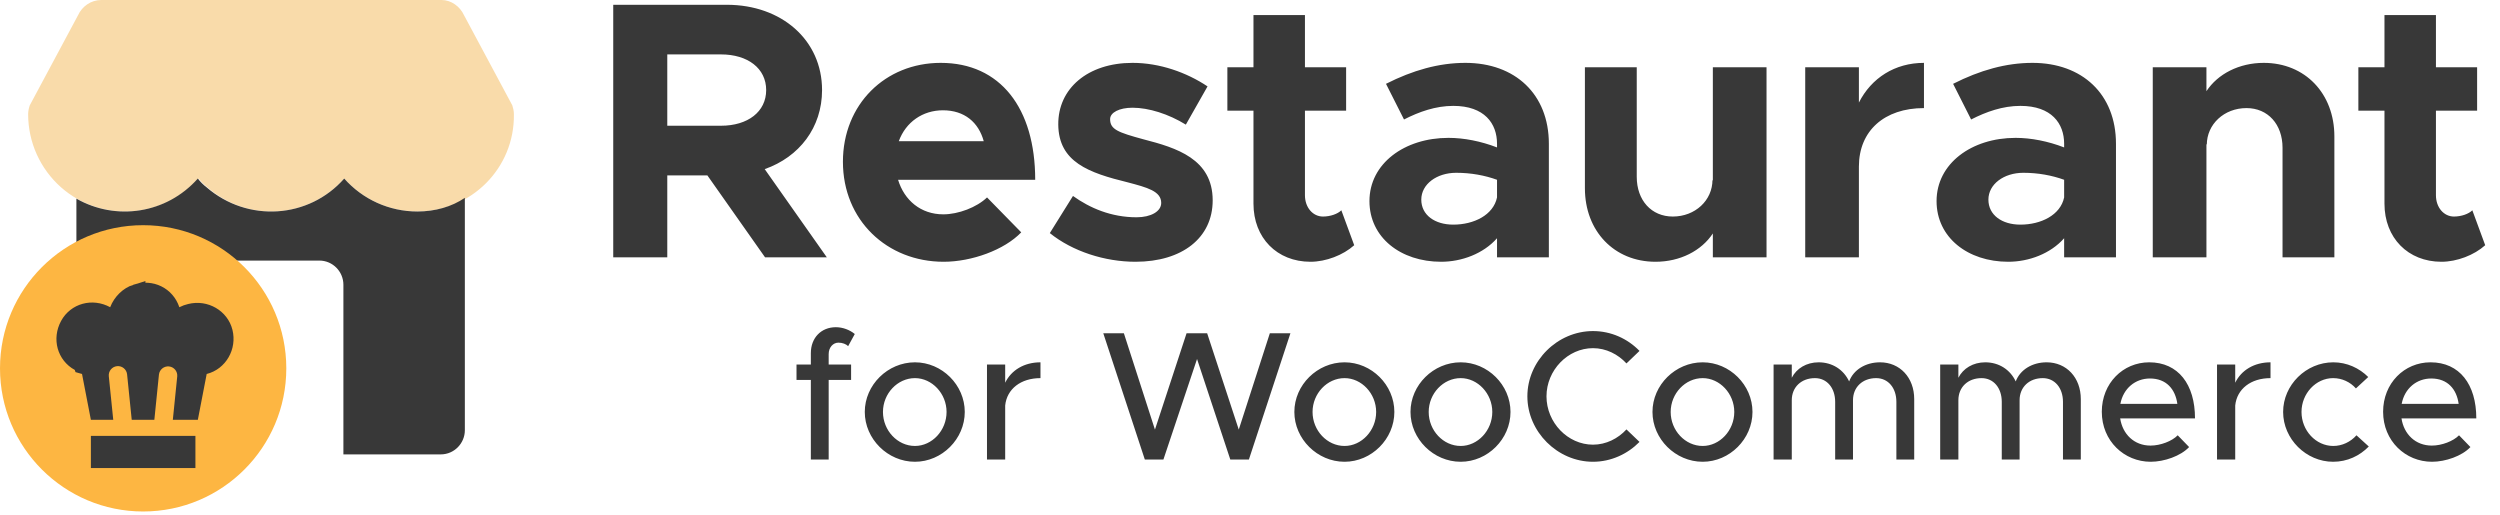
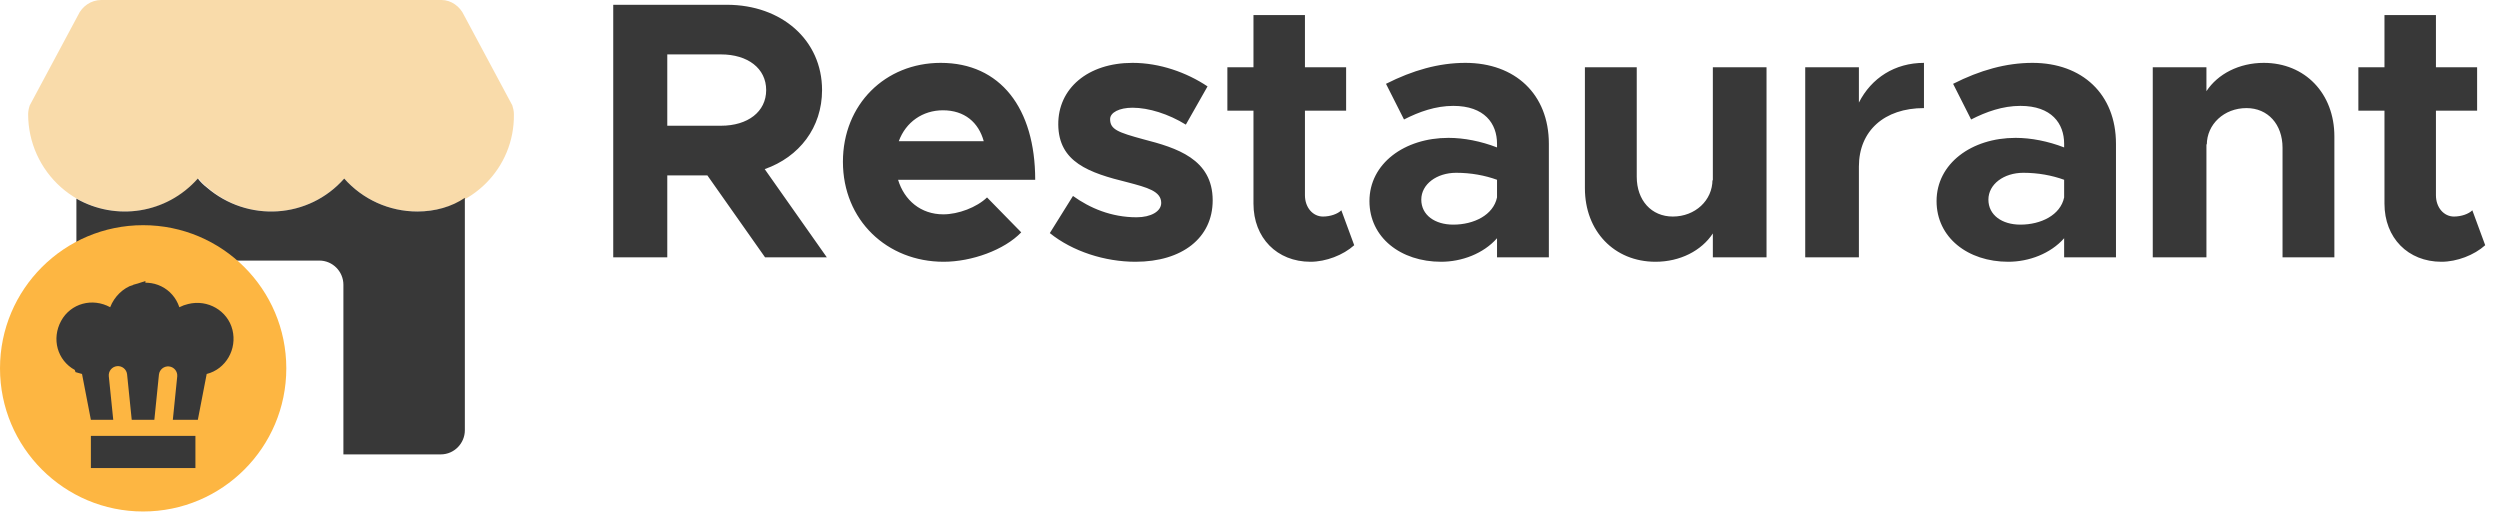
<svg xmlns="http://www.w3.org/2000/svg" width="136" height="28" viewBox="0 0 136 28" fill="none">
  <g clip-path="url(#clip0_16_775)">
    <g clip-path="url(#clip1_16_775)">
      <path d="M22.706 11.506C21.175 11.506 19.731 10.85 18.725 9.713C16.8 11.9 13.475 12.119 11.287 10.194C11.113 10.062 10.938 9.887 10.806 9.713C8.881 11.9 5.513 12.119 3.325 10.194C2.188 9.188 1.531 7.744 1.531 6.213C1.531 6.037 1.575 5.862 1.619 5.731L4.244 0.831C4.463 0.35 4.944 0 5.513 0H24.019C24.544 0 25.025 0.35 25.244 0.831L27.869 5.731C27.913 5.862 27.956 6.037 27.956 6.213C28 9.144 25.637 11.506 22.706 11.506Z" fill="#F9DBAA" />
      <path d="M22.706 11.506C21.175 11.506 19.731 10.85 18.725 9.713C16.8 11.9 13.475 12.119 11.244 10.194C11.069 10.062 10.894 9.887 10.762 9.713C9.056 11.637 6.3 12.031 4.156 10.806V23.406C4.156 24.15 4.769 24.719 5.469 24.719H10.762V15.488C10.762 14.744 11.375 14.175 12.075 14.175H17.369C18.113 14.175 18.681 14.787 18.681 15.488V24.719H23.975C24.719 24.719 25.288 24.106 25.288 23.406V10.762C24.587 11.244 23.669 11.506 22.706 11.506Z" fill="#383838" />
      <path d="M7.787 27.825C12.088 27.825 15.575 24.338 15.575 20.038C15.575 15.737 12.088 12.25 7.787 12.25C3.487 12.25 0 15.737 0 20.038C0 24.338 3.487 27.825 7.787 27.825Z" fill="#FDB642" />
      <path d="M10.131 24.962H5.444V24.212H10.131V24.962Z" fill="#383838" stroke="#383838" />
      <path d="M4.953 20.249L4.893 19.936L4.584 19.859C4.55 19.85 4.524 19.844 4.5 19.837L4.481 19.78L4.308 19.686C3.604 19.302 3.362 18.432 3.764 17.696C4.148 16.992 5.018 16.75 5.754 17.151L6.255 17.425L6.46 16.892C6.63 16.451 7.002 16.091 7.41 15.965L7.41 15.966L7.421 15.962C8.217 15.696 9.022 16.091 9.282 16.871L9.464 17.418L9.98 17.16C10.116 17.092 10.211 17.059 10.359 17.023C11.158 16.823 11.967 17.294 12.159 18.059C12.358 18.858 11.888 19.667 11.123 19.859L10.813 19.936L10.753 20.249L10.35 22.337H9.74L9.904 20.7L9.906 20.675V20.65C9.906 20.461 9.823 20.294 9.722 20.179C9.613 20.054 9.43 19.931 9.187 19.931C8.999 19.931 8.831 20.015 8.716 20.115C8.597 20.219 8.48 20.391 8.469 20.618L8.297 22.337H7.409L7.237 20.619C7.23 20.449 7.167 20.274 7.031 20.138C6.886 19.993 6.698 19.931 6.519 19.931C6.339 19.931 6.151 19.993 6.007 20.138C5.862 20.282 5.8 20.471 5.8 20.65V20.675L5.802 20.7L5.966 22.337H5.356L4.953 20.249Z" fill="#383838" stroke="#383838" />
      <path fill-rule="evenodd" clip-rule="evenodd" d="M9.194 19.934C9.469 19.962 9.669 20.207 9.641 20.482L9.379 23.063C9.351 23.338 9.105 23.538 8.831 23.51C8.556 23.482 8.356 23.237 8.384 22.962L8.646 20.381C8.674 20.106 8.92 19.906 9.194 19.934Z" fill="#FDB642" />
      <path fill-rule="evenodd" clip-rule="evenodd" d="M6.366 19.919C6.091 19.947 5.891 20.192 5.919 20.467L6.182 23.049C6.21 23.323 6.455 23.523 6.73 23.495C7.004 23.467 7.205 23.222 7.177 22.947L6.914 20.366C6.886 20.091 6.641 19.891 6.366 19.919Z" fill="#FDB642" />
    </g>
    <path d="M44.98 14H41.62L38.48 9.54H36.3V14H33.36V0.26H39.54C42.52 0.26 44.72 2.18 44.72 4.9C44.72 6.94 43.48 8.54 41.6 9.2L44.98 14ZM36.3 2.96V6.84H39.22C40.68 6.84 41.68 6.08 41.68 4.9C41.68 3.72 40.68 2.96 39.22 2.96H36.3ZM51.315 11.66C52.135 11.66 53.135 11.28 53.695 10.74L55.555 12.64C54.635 13.6 52.855 14.24 51.335 14.24C48.255 14.24 45.855 11.98 45.855 8.8C45.855 5.68 48.155 3.42 51.175 3.42C54.415 3.42 56.315 5.88 56.315 9.78H48.855C49.195 10.9 50.095 11.66 51.315 11.66ZM51.295 6C50.195 6 49.275 6.64 48.895 7.68H53.515C53.235 6.66 52.475 6 51.295 6ZM61.77 14.24C60.11 14.24 58.35 13.68 57.11 12.68L58.37 10.66C59.29 11.32 60.45 11.82 61.83 11.82C62.61 11.82 63.17 11.5 63.17 11.04C63.17 10.4 62.41 10.2 61.35 9.92C59.23 9.4 57.59 8.82 57.57 6.78C57.55 4.82 59.17 3.42 61.61 3.42C63.09 3.42 64.55 3.94 65.69 4.7L64.51 6.78C63.57 6.2 62.49 5.86 61.61 5.86C60.89 5.86 60.39 6.12 60.39 6.48C60.39 7.04 60.81 7.2 62.21 7.58C63.99 8.04 65.97 8.64 65.97 10.9C65.97 12.94 64.31 14.24 61.77 14.24ZM72.969 11.44L73.669 13.34C73.069 13.88 72.129 14.24 71.289 14.24C69.469 14.24 68.189 12.94 68.189 11.08V6.02H66.769V3.66H68.189V0.82H70.989V3.66H73.229V6.02H70.989V10.62C70.989 11.3 71.429 11.78 71.969 11.78C72.369 11.78 72.769 11.64 72.969 11.44ZM79.718 3.42C82.418 3.42 84.258 5.12 84.258 7.82V14H81.438V12.96C80.698 13.8 79.518 14.24 78.398 14.24C76.198 14.24 74.498 12.92 74.498 10.94C74.498 8.9 76.398 7.5 78.798 7.5C79.638 7.5 80.558 7.68 81.438 8.02V7.82C81.438 6.72 80.758 5.76 79.058 5.76C78.098 5.76 77.198 6.08 76.378 6.5L75.398 4.56C76.858 3.82 78.278 3.42 79.718 3.42ZM79.058 12.22C80.178 12.22 81.238 11.7 81.438 10.74V9.78C80.778 9.54 80.018 9.4 79.218 9.4C78.158 9.4 77.318 10.02 77.318 10.86C77.318 11.7 78.058 12.22 79.058 12.22ZM93.179 3.66H96.099V14H93.179V12.7C92.559 13.64 91.399 14.24 90.059 14.24C87.819 14.24 86.219 12.58 86.219 10.24V3.66H89.039V9.62C89.039 10.9 89.839 11.78 90.999 11.78C92.219 11.78 93.159 10.9 93.159 9.78L93.179 9.84V3.66ZM101.124 5.58C101.804 4.24 103.084 3.42 104.664 3.42V5.88C102.504 5.88 101.124 7.12 101.124 9.06V14H98.204V3.66H101.124V5.58ZM110.569 3.42C113.269 3.42 115.109 5.12 115.109 7.82V14H112.289V12.96C111.549 13.8 110.369 14.24 109.249 14.24C107.049 14.24 105.349 12.92 105.349 10.94C105.349 8.9 107.249 7.5 109.649 7.5C110.489 7.5 111.409 7.68 112.289 8.02V7.82C112.289 6.72 111.609 5.76 109.909 5.76C108.949 5.76 108.049 6.08 107.229 6.5L106.249 4.56C107.709 3.82 109.129 3.42 110.569 3.42ZM109.909 12.22C111.029 12.22 112.089 11.7 112.289 10.74V9.78C111.629 9.54 110.869 9.4 110.069 9.4C109.009 9.4 108.169 10.02 108.169 10.86C108.169 11.7 108.909 12.22 109.909 12.22ZM123.15 3.42C125.39 3.42 126.99 5.08 126.99 7.42V14H124.17V8.04C124.17 6.76 123.37 5.88 122.21 5.88C120.99 5.88 120.05 6.76 120.05 7.88L120.03 7.82V14H117.11V3.66H120.03V4.96C120.65 4.02 121.81 3.42 123.15 3.42ZM134.495 11.44L135.195 13.34C134.595 13.88 133.655 14.24 132.815 14.24C130.995 14.24 129.715 12.94 129.715 11.08V6.02H128.295V3.66H129.715V0.82H132.515V3.66H134.755V6.02H132.515V10.62C132.515 11.3 132.955 11.78 133.495 11.78C133.895 11.78 134.295 11.64 134.495 11.44Z" fill="#383838" />
-     <path d="M45.08 19.26V19.83H46.3V20.67H45.08V25H44.11V20.67H43.33V19.83H44.11V19.21C44.11 18.38 44.67 17.8 45.47 17.8C45.84 17.8 46.22 17.94 46.5 18.17L46.14 18.83C46.03 18.72 45.83 18.64 45.61 18.64C45.32 18.64 45.08 18.9 45.08 19.26ZM49.773 25.12C48.294 25.12 47.044 23.88 47.044 22.41C47.044 20.94 48.294 19.71 49.773 19.71C51.243 19.71 52.483 20.94 52.483 22.41C52.483 23.88 51.243 25.12 49.773 25.12ZM49.773 24.26C50.703 24.26 51.493 23.42 51.493 22.41C51.493 21.41 50.703 20.57 49.773 20.57C48.824 20.57 48.033 21.41 48.033 22.41C48.033 23.42 48.824 24.26 49.773 24.26ZM54.682 20.82C55.012 20.14 55.712 19.71 56.602 19.71V20.57C55.532 20.57 54.772 21.16 54.682 22.06V25H53.692V19.83H54.682V20.82ZM62.279 25L60.019 18.13H61.139L62.829 23.37L64.549 18.13H65.669L67.389 23.37L69.079 18.13H70.199L67.939 25H66.929L65.119 19.53L63.289 25H62.279ZM73.143 25.12C71.663 25.12 70.413 23.88 70.413 22.41C70.413 20.94 71.663 19.71 73.143 19.71C74.613 19.71 75.853 20.94 75.853 22.41C75.853 23.88 74.613 25.12 73.143 25.12ZM73.143 24.26C74.073 24.26 74.863 23.42 74.863 22.41C74.863 21.41 74.073 20.57 73.143 20.57C72.193 20.57 71.403 21.41 71.403 22.41C71.403 23.42 72.193 24.26 73.143 24.26ZM79.461 25.12C77.981 25.12 76.731 23.88 76.731 22.41C76.731 20.94 77.981 19.71 79.461 19.71C80.931 19.71 82.171 20.94 82.171 22.41C82.171 23.88 80.931 25.12 79.461 25.12ZM79.461 24.26C80.391 24.26 81.181 23.42 81.181 22.41C81.181 21.41 80.391 20.57 79.461 20.57C78.511 20.57 77.721 21.41 77.721 22.41C77.721 23.42 78.511 24.26 79.461 24.26ZM86.659 25.12C84.729 25.12 83.089 23.49 83.089 21.56C83.089 19.63 84.729 18.01 86.659 18.01C87.639 18.01 88.539 18.42 89.189 19.09L88.479 19.77C88.019 19.27 87.369 18.94 86.659 18.94C85.289 18.94 84.129 20.14 84.129 21.56C84.129 22.99 85.289 24.19 86.659 24.19C87.369 24.19 88.019 23.86 88.479 23.36L89.189 24.04C88.539 24.7 87.639 25.12 86.659 25.12ZM92.625 25.12C91.145 25.12 89.895 23.88 89.895 22.41C89.895 20.94 91.145 19.71 92.625 19.71C94.095 19.71 95.335 20.94 95.335 22.41C95.335 23.88 94.095 25.12 92.625 25.12ZM92.625 24.26C93.555 24.26 94.345 23.42 94.345 22.41C94.345 21.41 93.555 20.57 92.625 20.57C91.675 20.57 90.885 21.41 90.885 22.41C90.885 23.42 91.675 24.26 92.625 24.26ZM102.273 19.71C103.353 19.71 104.133 20.54 104.133 21.71V25H103.163V21.86C103.163 21.1 102.713 20.57 102.063 20.57C101.323 20.57 100.803 21.06 100.803 21.77V25H99.833V21.86C99.833 21.1 99.383 20.57 98.733 20.57C97.993 20.57 97.473 21.06 97.473 21.77V25H96.483V19.83H97.473V20.55C97.733 20.04 98.273 19.71 98.933 19.71C99.683 19.71 100.293 20.11 100.593 20.75C100.833 20.11 101.493 19.71 102.273 19.71ZM111.336 19.71C112.416 19.71 113.196 20.54 113.196 21.71V25H112.226V21.86C112.226 21.1 111.776 20.57 111.126 20.57C110.386 20.57 109.866 21.06 109.866 21.77V25H108.896V21.86C108.896 21.1 108.446 20.57 107.796 20.57C107.056 20.57 106.536 21.06 106.536 21.77V25H105.546V19.83H106.536V20.55C106.796 20.04 107.336 19.71 107.996 19.71C108.746 19.71 109.356 20.11 109.656 20.75C109.896 20.11 110.556 19.71 111.336 19.71ZM116.988 24.24C117.528 24.24 118.158 24 118.468 23.68L119.088 24.32C118.628 24.81 117.728 25.12 116.998 25.12C115.558 25.12 114.338 23.99 114.338 22.4C114.338 20.85 115.488 19.71 116.918 19.71C118.498 19.71 119.408 20.91 119.408 22.76H115.338C115.468 23.62 116.098 24.24 116.988 24.24ZM116.958 20.59C116.158 20.59 115.508 21.13 115.348 21.97H118.448C118.338 21.17 117.848 20.59 116.958 20.59ZM121.596 20.82C121.926 20.14 122.626 19.71 123.516 19.71V20.57C122.446 20.57 121.686 21.16 121.596 22.06V25H120.606V19.83H121.596V20.82ZM126.922 25.12C125.452 25.12 124.202 23.88 124.202 22.41C124.202 20.94 125.452 19.71 126.932 19.71C127.672 19.71 128.342 20.02 128.832 20.51L128.162 21.13C127.852 20.78 127.402 20.57 126.922 20.57C125.982 20.57 125.202 21.41 125.202 22.41C125.202 23.42 125.982 24.26 126.932 24.26C127.412 24.26 127.872 24.04 128.192 23.68L128.862 24.29C128.362 24.8 127.692 25.12 126.922 25.12ZM132.291 24.24C132.831 24.24 133.461 24 133.771 23.68L134.391 24.32C133.931 24.81 133.031 25.12 132.301 25.12C130.861 25.12 129.641 23.99 129.641 22.4C129.641 20.85 130.791 19.71 132.221 19.71C133.801 19.71 134.711 20.91 134.711 22.76H130.641C130.771 23.62 131.401 24.24 132.291 24.24ZM132.261 20.59C131.461 20.59 130.811 21.13 130.651 21.97H133.751C133.641 21.17 133.151 20.59 132.261 20.59Z" fill="#383838" />
  </g>
  <defs>
    <clipPath id="clip0_16_775">
      <rect width="136" height="28" fill="white" />
    </clipPath>
    <clipPath id="clip1_16_775">
      <rect width="28" height="28" fill="white" />
    </clipPath>
  </defs>
</svg>